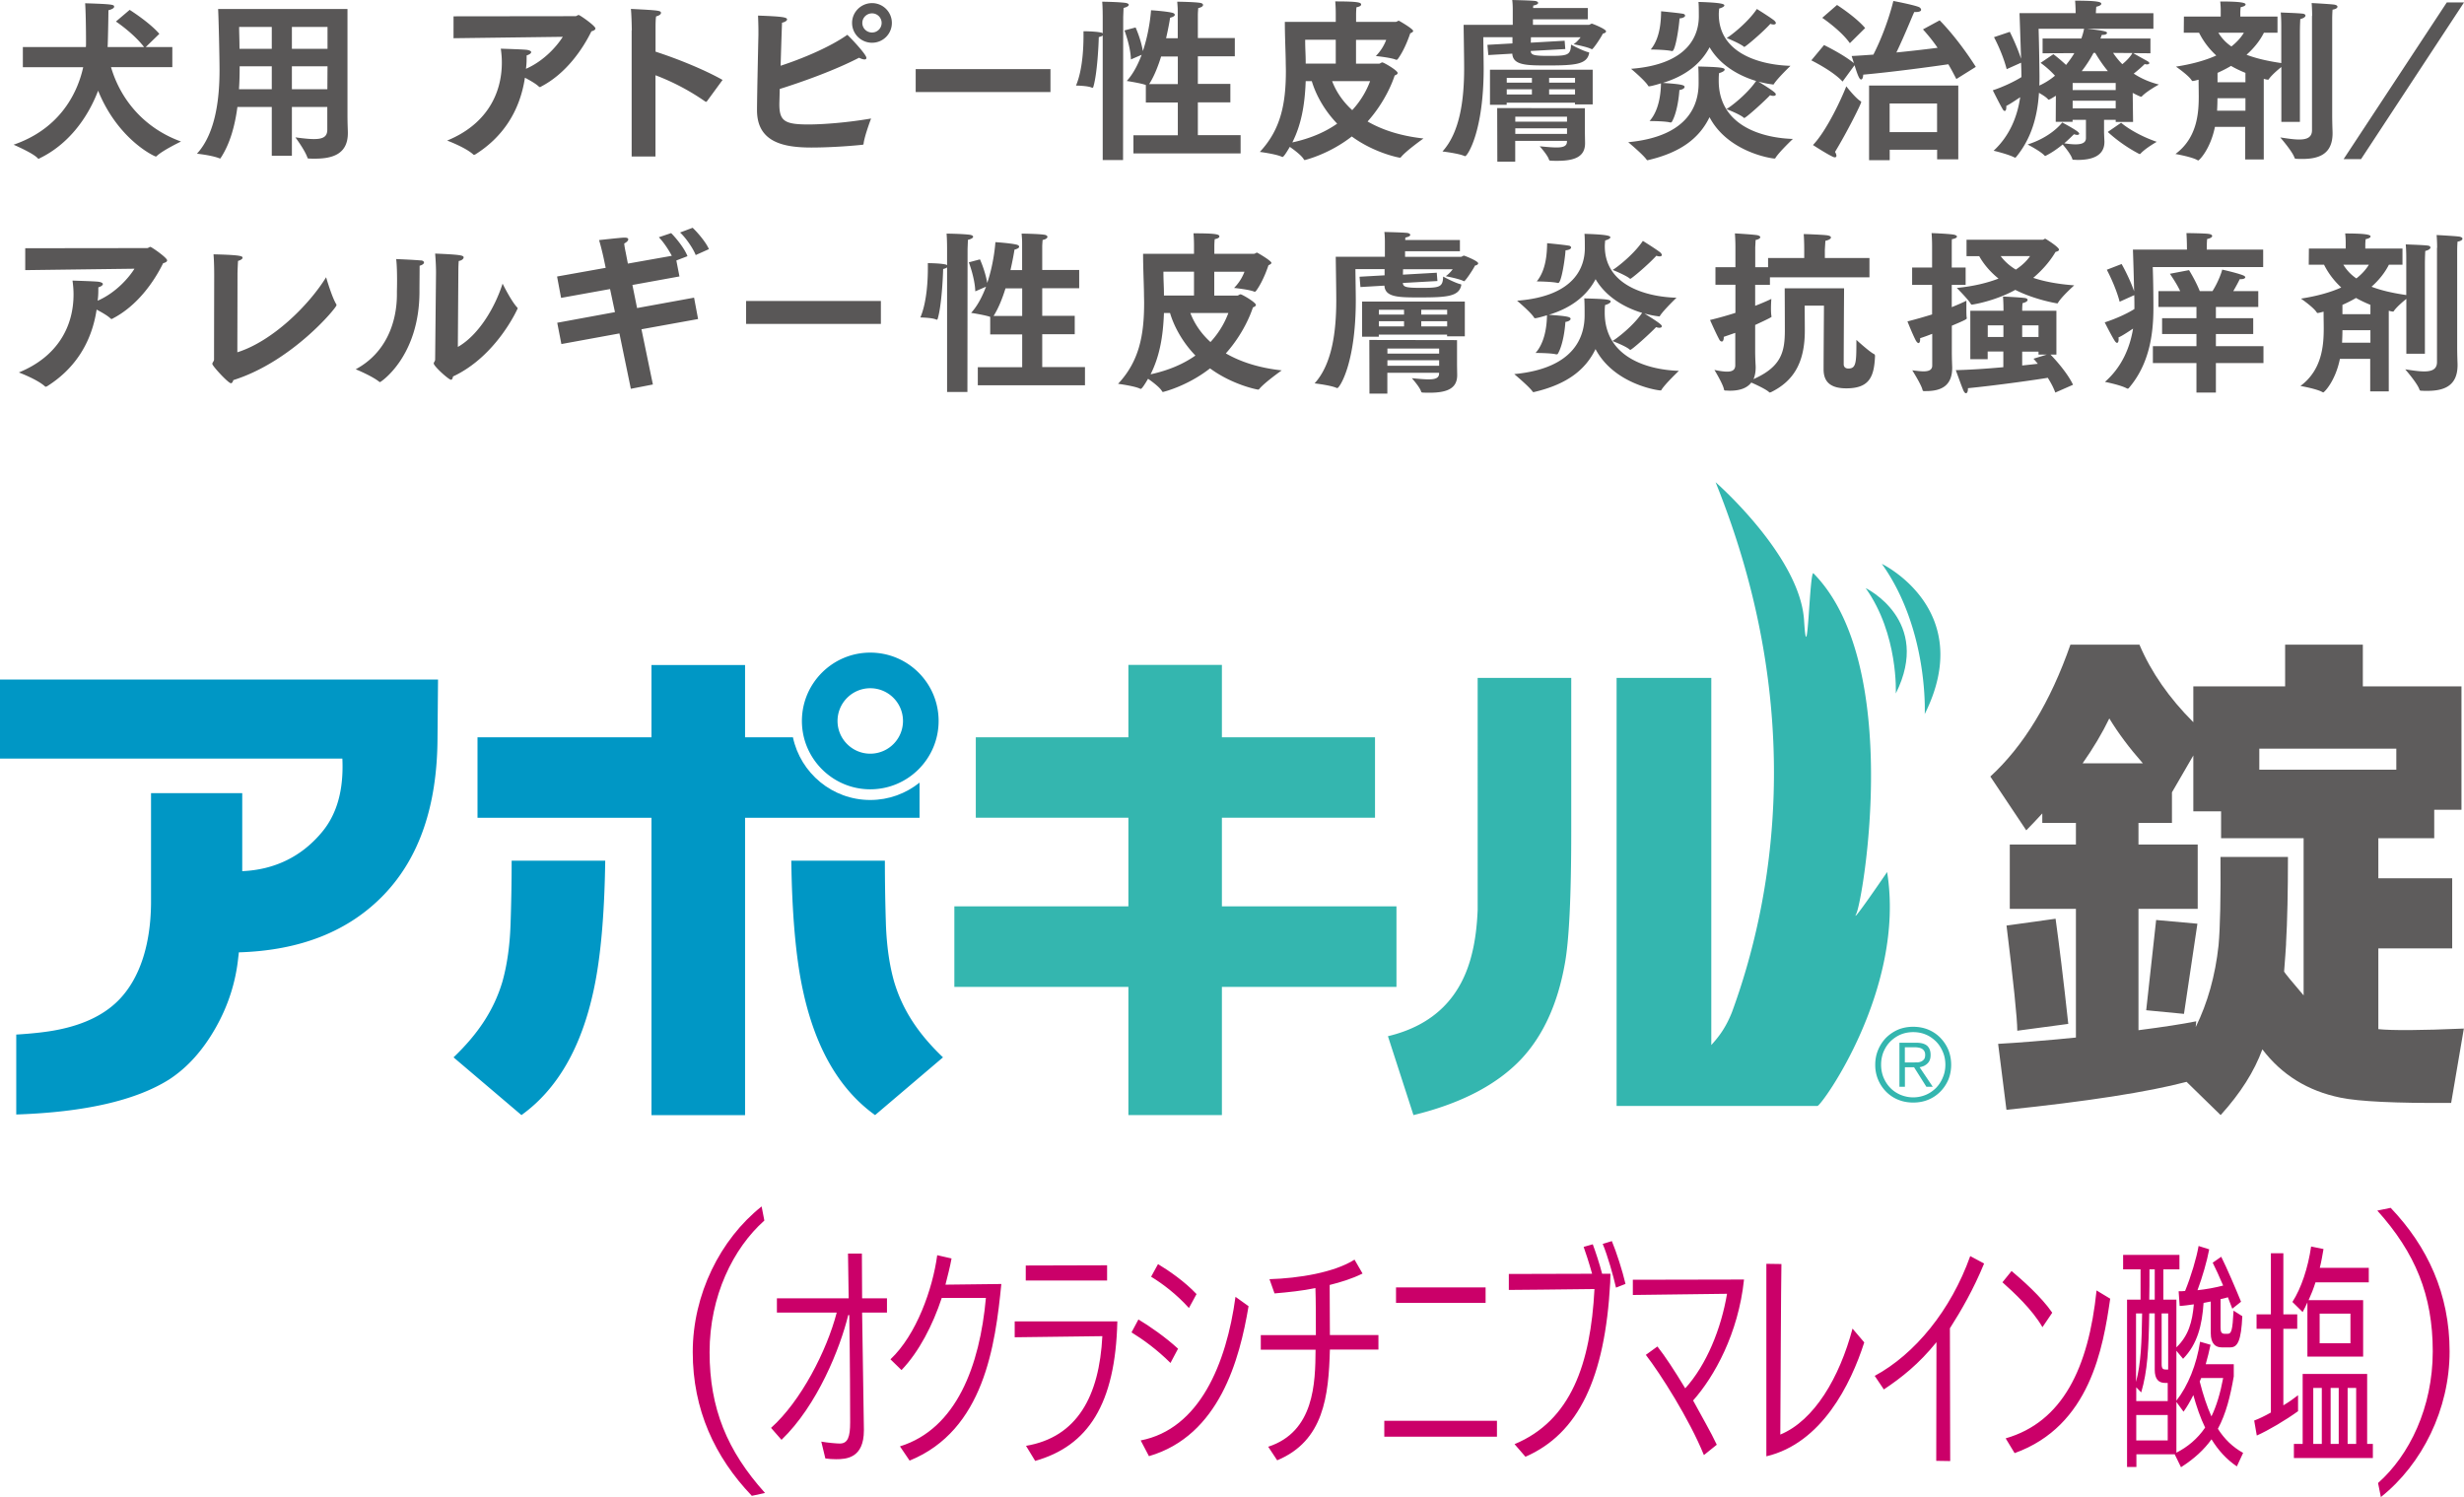
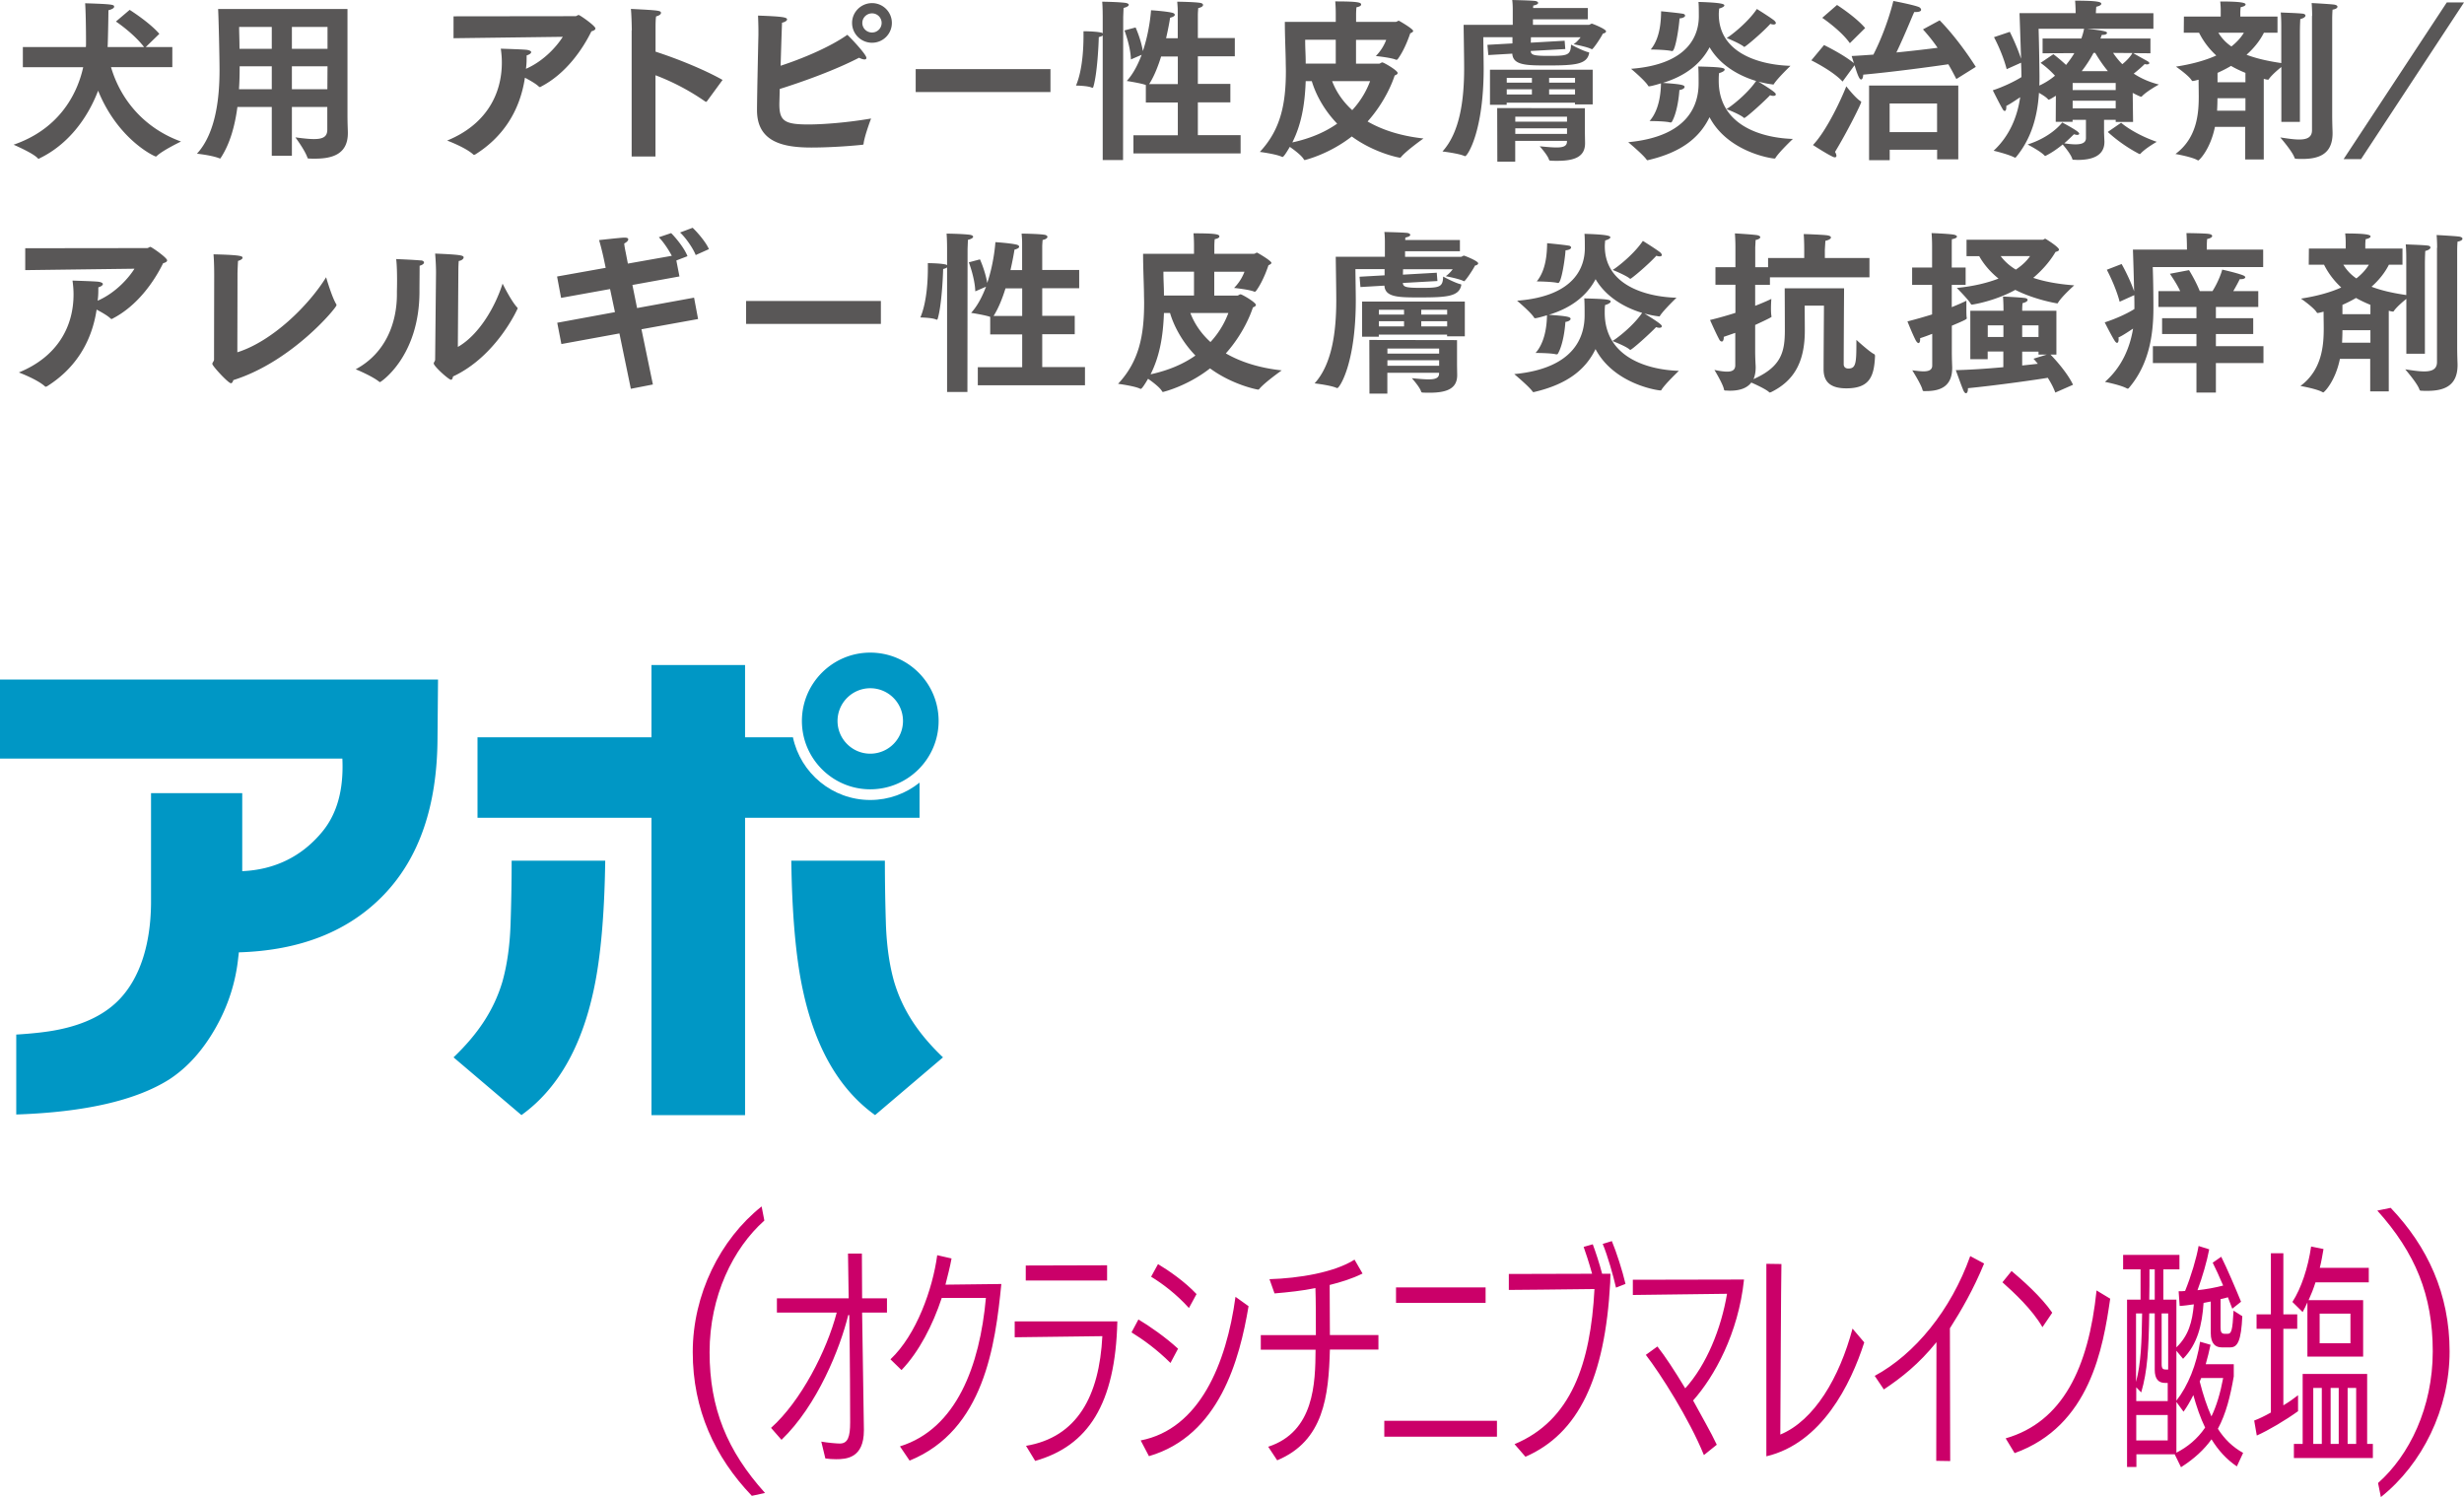
<svg xmlns="http://www.w3.org/2000/svg" id="_イヤー_2" viewBox="0 0 332 201.74">
  <defs>
    <style>.cls-2{fill:#0097c5}.cls-4{fill:#34b6af}</style>
  </defs>
  <g id="contents">
    <path d="M116.4 192.75c0 3.75-2.38 3.88-3.75 3.88-.47 0-.97-.03-1.44-.1l-.55-2.27c.88.16 2.14.26 2.49.26 1.08 0 1.4-.88 1.4-2.84 0-1.8-.02-8.64-.12-14.47h-.14c-1.08 4.44-4.16 12.17-8.99 16.81l-1.41-1.61c4.02-3.59 7.51-10.38 8.85-15.54h-8.06v-1.92h9.67l-.09-6.03h1.87l.03 6.03h3.35v1.92h-3.35l.24 15.77v.13Zm4.86 2.15c7.62-2.37 10.76-10.88 11.58-20h-5.95c-1.2 3.63-3.05 7.25-5.42 9.72l-1.49-1.45c3.51-3.31 5.69-9.49 6.3-14.03l1.93.44c-.2 1.14-.53 2.36-.82 3.53.38 0 7.36-.09 7.53-.09-.82 8.26-2.32 19.71-12.36 23.8l-1.3-1.92Zm16.98-.07c6.89-1.16 9.88-6.68 10.29-14.78-3.14.03-11.73.15-11.81.15v-2.14h13.83c-.26 11.17-3.95 16.78-11.07 18.8l-1.23-2.02Zm-.03-22.29v-2.01l10.96-.03v2.05h-10.96Zm19.5 11.12c-1.8-1.79-3.67-3.15-5.25-4.12l.93-1.74c1.44.85 3.66 2.39 5.34 3.94l-1.02 1.92Zm-4.01 10.44c7.91-1.54 11.54-10.3 12.77-19.35l1.76 1.26c-1.2 7.16-3.92 17.44-13.42 20.21l-1.11-2.11Zm6.5-17.84c-1.7-1.89-3.6-3.31-5.1-4.22l.93-1.7c1.47.88 3.61 2.36 5.19 4.04l-1.03 1.89Zm10.68 18.69c6.21-2.02 6.35-8.57 6.38-13.08h-7.38v-1.96h7.42c0-2.27 0-4.7-.06-6.34-1.67.35-3.69.57-5.51.72l-.68-1.92c3.96-.12 8.7-.89 11.46-2.63l1.08 1.87c-1.47.73-2.96 1.17-4.43 1.54l.03 6.75h6.54v1.96h-6.54c-.17 6.27-.82 12.3-7.1 14.92l-1.22-1.84Zm15.64-3.5h15.18v2.15h-15.18v-2.15Zm1.58-17.97h12.07v2.08H188.1v-2.08Zm15.95 21.13c7.65-3.18 10.26-10.85 10.79-20.91-3.89.06-11.54.12-11.54.12v-2.15l11.22-.03c-.41-1.48-.91-2.99-1.14-3.62l1.23-.35c.38 1.01.91 2.62 1.26 3.97h1.12c0 .41-.03.79-.03 1.17-.7 12.93-4.28 20.37-11.42 23.49l-1.47-1.7Zm13.69-21.1c-.38-1.67-1.12-4.28-1.79-5.89l1.23-.38c.62 1.48 1.44 4.03 1.84 5.77l-1.28.5Zm11.84 22.55c-1.99-4.88-5.83-10.91-7.82-13.49l1.56-1.13c1.02 1.29 2.29 3.22 3.75 5.64 2.87-3.16 4.84-8.04 5.63-12.74l-12.69.16v-2.05l14.98-.03c-.76 7.28-4.02 13.11-6.86 16.3 1.14 2.12 2.4 4.26 3.19 5.96l-1.73 1.39ZM238 170.3l2.03.03c-.06 2.58-.12 18.19-.15 22.98 4.57-1.89 7.97-7.66 9.73-14.28l1.58 1.86c-1.82 5.67-5.74 13.59-13.19 15.35V170.3Zm22.89 26.55.03-15.99c-2.37 2.94-4.72 4.79-7.09 6.37l-1.23-1.83c5.42-2.93 10.26-8.83 12.87-16.14l1.87 1c-1.44 3.5-3.07 6.31-4.61 8.73 0 .54.04 16.34.04 17.89l-1.88-.03Zm14.31-18.01c-1.38-2.4-3.84-4.66-5.39-6.05l1.23-1.52c1.32 1.11 4.02 3.47 5.48 5.62l-1.32 1.95Zm-4.95 14.98c7.65-2.21 11.16-9.46 12.24-19.93l1.84 1.11c-.96 6.58-2.69 17.15-12.88 20.81l-1.2-1.98Zm31.16 3.79c-1.41-.95-2.52-2.18-3.43-3.66-1 1.39-2.32 2.62-4.11 3.76l-.85-1.74h-5.16v1.71h-1.26v-22.55h1.82v-4.08h-2.35v-1.95h7.59v1.95h-2.17v4.08h1.76v6.43c1.64-1.58 2.14-3.43 2.35-5.8-.65.09-1.29.19-1.91.22l-.14-1.98c.29 0 .58 0 .87-.04.82-2.02 1.54-4.45 1.82-6.06l1.43.45c-.29 1.57-.94 3.81-1.58 5.51 1.2-.13 2.41-.35 3.46-.63-.49-1.17-1.02-2.3-1.41-3.08l1.15-.8c.76 1.51 1.96 4.32 2.67 6.06l-1.18.94-.59-1.54c-.32.09-.65.19-.99.25v3.82c0 .59.11.85.55.85h.41c.5 0 .65-.41.79-3.12l1.18.75c-.15 3.28-.62 4.2-1.61 4.2h-1.17c-.82 0-1.47-.48-1.47-1.92v-4.26l-.97.19c-.2 3-.82 5.55-2.76 7.53l-.9-1.08v6.72c1.58-2.01 2.72-4.88 3.19-7.94l1.41.41c-.18.88-.41 1.77-.65 2.62h3.78v1.64c-.47 2.71-1.05 5.04-2.14 7.06.88 1.39 1.99 2.46 3.4 3.25l-.85 1.83Zm-13.6-20.62v9.23c.68-2.58.76-5.36.82-9.23h-.82Zm4.27 9.36h-.37c-.88 0-1.38-.54-1.38-1.77v-7.6h-.74c-.08 4.85-.23 7.72-1.08 10.65l-.67-.69v1.86h4.24v-2.46Zm0 4.32h-4.24v3.43h4.24v-3.43Zm-1.75-19.62h-.71c0 1.36 0 3.19-.03 4.08h.74v-4.08Zm1.81 5.94h-.88v6.81c0 .63.17.75.59.75h.29v-7.57Zm1.11 11.91v6.85c1.49-.76 2.82-1.84 3.87-3.38-.65-1.33-1.15-2.81-1.59-4.38-.41.82-.82 1.54-1.32 2.24l-.97-1.33Zm3.34-3.21c-.06.15-.12.31-.2.47.46 1.8.97 3.35 1.58 4.7.67-1.38 1.19-3.09 1.58-5.17h-2.96Zm13.05 4.47c-1.66 1.2-3.98 2.58-5.56 3.28l-.35-2.02c.61-.22 1.4-.6 2.25-1.08v-11.28h-1.93v-1.95h1.93v-8.23h1.68v8.23h1.87v1.95h-1.87v10.31c.7-.41 1.37-.88 1.98-1.36v2.15Zm1.26-7.38v-7.28c-.2.45-.41.88-.64 1.3l-1.38-1.36c1.2-1.86 2.11-4.63 2.52-7.47l1.67.34c-.15.86-.29 1.71-.5 2.53h6.6v1.96h-7.18c-.26.82-.58 1.64-.93 2.4h7.35v7.6h-7.5Zm-1.82 13.69v-1.9h1.18v-9.43h8.69v9.43h.77v1.9h-10.64Zm3.76-9.44h-1.15v7.54h1.15v-7.54Zm3.86-10.02h-4.15v4h4.15v-4Zm-1.58 10.02h-1.09v7.54h1.09v-7.54Zm2.35 0h-1.15v7.54h1.15v-7.54Zm-216.18 14.52c-4.97-5.2-7.95-11.59-7.95-19.35s3.69-15.19 9.28-19.63l.37 1.9c-4.2 3.74-7.38 10.17-7.38 17.74s2.37 13.3 7.47 18.97l-1.8.39Zm219.51.19-.38-1.9c4.21-3.73 7.37-10.16 7.37-17.74s-2.36-13.29-7.47-18.97l1.8-.37c4.96 5.2 7.94 11.58 7.94 19.35s-3.68 15.19-9.27 19.63" style="fill:#cb0069" />
-     <path d="M304.84 141.38c-1.09 2.99-2.96 5.94-5.63 8.88l-4.59-4.48c-5.22 1.37-13.32 2.63-24.27 3.77l-1.12-8.89c2.62-.14 6.11-.42 10.48-.85v-17.34h-8.91v-8.67h8.91v-2.91h-4.53v-1.28c-.74.81-1.46 1.57-2.16 2.28l-4.84-7.25c4.49-4.12 8.09-10.04 10.79-17.77h9.3c1.57 3.7 3.99 7.18 7.26 10.45v-4.83h12.37v-5.62h10.47v5.62h13.29v16.63h-3.67v3.83h-7.53v5.4h9.95v9.45h-9.95v10.88c1.88.19 5.72.17 11.52-.08l-1.71 10.02c-7.46.05-12.43-.19-14.91-.71-4.41-.9-7.93-3.08-10.55-6.54m-33-2.49c0-1.63-.54-6.76-1.45-14.16l6.61-.92c.43 3.1 1.07 8.22 1.71 14.17l-6.87.92Zm8.8-36.02h8.12c-1.84-2.09-3.34-4.1-4.52-6.05-.96 1.99-2.16 4-3.6 6.05m27.42 24.3c-.05.8-.13 2.06-.27 3.77.14.24 1.01 1.31 2.63 3.2v-21.18h-11.12v-3.62h-3.74v-7.53l-2.88 4.97v4.12h-4.51v2.91h7.98v8.67h-7.98v16.35c3.35-.43 5.95-.83 7.78-1.2l-.07.78c1.61-3.27 2.64-6.94 3.08-11.02.22-2.41.3-6.54.26-11.91h9.09c0 4.57-.08 8.62-.26 11.7m-18.84 8.96 1.34-12.16 5.56.5-1.81 12.15-5.1-.49Zm15.24-32.41h18.46v-2.84h-18.46v2.84Z" style="fill:#5e5c5c" />
-     <path class="cls-4" d="M259.81 138.74c.62.26 1.16.62 1.62 1.09.46.47.83 1.02 1.09 1.64.25.62.38 1.3.38 2.01s-.13 1.4-.38 2.01c-.27.62-.63 1.16-1.09 1.62-.46.46-1 .83-1.62 1.08-.62.26-1.31.38-2.02.38s-1.4-.12-2.03-.38c-.62-.25-1.17-.62-1.62-1.08a5.074 5.074 0 0 1-1.47-3.63c0-.73.13-1.39.39-2.01.26-.62.62-1.17 1.08-1.64a5.31 5.31 0 0 1 1.62-1.09c.63-.26 1.31-.38 2.03-.38s1.41.13 2.02.38m-3.75.68c-.53.23-.99.56-1.37.94-.39.39-.68.86-.91 1.39-.21.53-.32 1.11-.32 1.72s.11 1.18.32 1.71c.23.54.52 1 .91 1.4.37.39.84.71 1.37.94.53.22 1.1.35 1.73.35s1.19-.13 1.72-.35c.53-.23.98-.55 1.37-.94.38-.4.68-.86.9-1.4.23-.53.34-1.1.34-1.71s-.11-1.19-.34-1.72c-.22-.53-.52-1-.9-1.39-.39-.38-.84-.72-1.37-.94-.53-.23-1.11-.34-1.72-.34s-1.2.11-1.73.34m-.13 7.02v-5.93h2.28c.67 0 1.15.14 1.47.42.3.29.45.68.45 1.21 0 .28-.03.49-.11.69-.07.19-.18.35-.33.49-.14.13-.3.24-.47.32-.18.07-.36.13-.57.17l1.77 2.63h-.86l-1.66-2.63h-1.23v2.63h-.72Zm2.34-3.28c.22 0 .42-.05.57-.11.17-.07.29-.18.4-.3.11-.15.16-.35.16-.61 0-.2-.04-.37-.12-.5a.891.891 0 0 0-.32-.32 1.35 1.35 0 0 0-.44-.15c-.16-.03-.34-.05-.53-.05h-1.33v2.05h.97c.21 0 .44-.01.65-.02m-70.12-21.02h-23.52v-11.94h20.63V99.35h-20.63V89.6h-12.6v9.75h-20.56v10.84h20.56v11.94h-23.45v10.86h23.45v17.27h12.6v-17.27h23.52v-10.86zm23.55-30.77v20.63c0 8.85-.29 14.84-.88 17.96-.97 5.38-2.93 9.63-5.86 12.76-3.28 3.47-8.12 5.99-14.52 7.55l-3.44-10.63c6.15-1.47 9.94-5.23 11.36-11.29.39-1.61.64-3.52.73-5.72V91.35h12.61Zm38.41 31.76c.9-1.81 6.31-33.59-5.77-45.86-.54-.56-.79 13.97-1.27 6.32-.55-8.67-11.92-18.6-11.92-18.6 12.61 31.23 7.51 56.94 2.22 71.37-.87 2.22-1.86 3.43-2.8 4.47V91.35h-12.76v57.68h27.06c.55 0 11.92-15.8 9.39-31.52 0 0-5.05 7.41-4.15 5.61m3.44-47.14c6.32 8.85 5.78 20.24 5.78 20.24 7.03-14.09-5.78-20.24-5.78-20.24" />
-     <path class="cls-4" d="M251.38 79.25c4.44 6.22 4.06 14.2 4.06 14.2 4.94-9.88-4.06-14.2-4.06-14.2" />
    <path class="cls-2" d="M0 91.55v10.67h46.13c.2 4.3-.76 7.6-2.86 10.04-2.75 3.25-6.39 4.95-10.63 5.13v-10.51H20.35v14.81c-.05 5.82-1.61 10.07-4.06 12.76-1.95 2.15-4.82 3.6-8.58 4.33-1.4.28-3.27.49-5.52.63v10.77c9.17-.31 16.09-1.87 20.62-4.73 2.45-1.6 4.52-3.91 6.23-6.92 1.71-3.01 2.73-6.19 3.07-9.57 0 0 .04-.23.07-.63 8.33-.25 14.85-2.86 19.58-7.8 4.74-4.96 7.14-11.95 7.19-21l.07-7.96H0Zm80.01 41.78c-1.66 7.82-4.92 13.46-9.75 16.93l-9.15-7.78c3.22-3.08 5.41-6.27 6.58-10.18.63-2.25 1-4.81 1.1-7.7.1-2.88.15-5.68.15-8.62h12.61c-.1 7.19-.61 13.04-1.54 17.35m28.15 0c1.66 7.82 4.91 13.46 9.75 16.93l9.15-7.78c-3.23-3.08-5.41-6.27-6.58-10.18-.64-2.25-1-4.81-1.11-7.7-.09-2.88-.14-5.68-.14-8.62h-12.61c.1 7.19.61 13.04 1.54 17.35m9.1-26.97c-5.08 0-9.21-4.14-9.21-9.21s4.12-9.21 9.21-9.21 9.21 4.12 9.21 9.21-4.13 9.21-9.21 9.21m0-13.62c-2.43 0-4.41 1.98-4.41 4.41s1.98 4.41 4.41 4.41a4.41 4.41 0 0 0 0-8.82" />
    <path class="cls-2" d="M117.26 107.8c-5.12 0-9.4-3.63-10.42-8.45h-6.45v-9.74H87.78v9.74H64.34v10.85h23.44v40.07h12.61V110.2h23.51v-4.74c-1.83 1.46-4.12 2.34-6.64 2.34" />
    <path d="M3.08 6.34h8.49c.02-.21.02-.4.02-.61 0-2.06-.05-4.54-.12-5.29 3.79.12 3.91.19 3.91.47 0 .17-.28.35-.77.47 0 .63-.05 3.39-.09 4.52 0 .14-.02.3-.02.44h4.91c-1.43-1.87-3.79-3.44-3.79-3.44l1.85-1.57s2.67 1.68 4 3.23l-1.83 1.78h3.58v2.71h-8.26c1.31 4.47 4.56 8.26 9.43 10.02 0 0-2.57 1.24-3.28 1.97-.02.02-.07.05-.12.05-.16 0-5.08-2.25-7.77-8.87-1.5 3.93-4.19 7.32-7.86 9.1-.07.05-.12.07-.16.07-.02 0-.07-.02-.12-.07-.63-.7-3.25-1.82-3.25-1.82 5.85-2.01 8.49-6.43 9.38-10.44H3.08V6.35Zm33.54 8.07h-4.63c-.33 2.48-.98 4.96-2.27 6.9-.02.02-.05.05-.07.05s-.05-.02-.07-.02c-1.03-.42-3.04-.63-3.04-.63 2.62-2.86 3.04-7.79 3.04-11.26 0-1.68-.12-7.02-.19-8.24h17.43v14.28c0 1.17.05 2.08.05 2.36v.09c0 2.83-2.08 3.44-4.42 3.44-.28 0-.59 0-.87-.02-.05 0-.12-.02-.14-.07-.33-1.03-1.64-2.78-1.64-2.78 1.03.14 1.87.23 2.5.23 1.24 0 1.8-.33 1.8-1.26v-3.07h-4.77v6.58h-2.71v-6.58Zm0-2.39V8.93h-4.33v.16c0 .93-.02 1.92-.09 2.93h4.42Zm0-5.45V3.63h-4.4c0 .82.05 1.78.05 2.95h4.35Zm7.51 0V3.63h-4.8v2.95h4.8Zm-.02 5.45.02-3.09h-4.8v3.09h4.77Zm17-9.82 16.43-.02c.16 0 .28-.16.44-.16.14 0 2.25 1.45 2.25 1.82 0 .14-.16.28-.54.38-1.22 2.48-3.46 5.73-6.81 7.46-.05.05-.09.05-.14.05s-.09-.02-.14-.07c-.4-.38-1.17-.82-1.87-1.19-.7 4.66-3.11 8.1-6.69 10.34-.07.02-.09.05-.14.05-.07 0-.12-.02-.16-.07-1.05-.94-3.49-1.85-3.49-1.85 5.26-2.15 7.37-6.25 7.37-10.51 0-.61-.05-1.24-.14-1.87 0 0 3.09.09 3.53.16.4.07.56.19.56.3 0 .17-.23.33-.61.45 0 .56 0 1.08-.07 1.61l-.02.19c2.53-1.1 4.28-3.21 4.96-4.31l-14.72.19V2.2Zm24.02 1.9s-.02-1.87-.12-2.9c3.67.19 4.05.21 4.05.54 0 .16-.19.35-.66.47-.07.49-.07 1.1-.07 1.43v3.32c2.76.89 6.53 2.39 9.03 3.81l-2.11 2.88s-.07.07-.12.07c-.02 0-.07-.02-.12-.05a30.89 30.89 0 0 0-6.69-3.53v10.95h-3.21V4.1Zm31.24 15.25c0 .07-.05.16-.19.16-2.2.23-4.87.37-6.86.37-3.81 0-7.32-.75-7.32-5.03 0-1.8.19-10.16.19-10.16v-.58c0-.56-.02-1.15-.05-2.01 3.32.12 3.91.23 3.91.52 0 .16-.26.35-.68.44 0 .14-.02.28-.19 5.8 3-.98 6.67-2.53 8.99-4.17.44.4 2.57 2.64 2.57 3.11 0 .14-.09.21-.26.21-.19 0-.44-.09-.73-.23-3.3 1.71-7.72 3.28-10.69 4.21-.02 1.1-.05 1.87-.05 2.04 0 2.27.7 2.74 3.89 2.74 2.08 0 5.34-.26 8.47-.8 0 0-.87 2.29-1.01 3.37ZM117.5.42c1.47 0 2.67 1.19 2.67 2.67s-1.19 2.67-2.67 2.67-2.69-1.19-2.69-2.67S116.03.42 117.5.42Zm0 3.96c.7 0 1.29-.56 1.29-1.29s-.59-1.29-1.29-1.29-1.31.56-1.31 1.29.59 1.29 1.31 1.29Zm5.88 4.93h18.16v3.09h-18.16V9.31Zm25.21-4.54c-.09.09-.26.16-.54.23-.02 1.05-.21 4.94-.73 6.69-.02.09-.07.14-.14.14-.02 0-.05 0-.07-.02-.54-.26-2.13-.28-2.13-.28.91-2.13 1.01-5.27 1.01-6.62v-.7s1.45 0 2.29.16c.14.02.23.07.3.12v-2.2s0-1.36-.07-2.06c0 0 2.08.02 3.16.16.26.05.42.14.42.26 0 .14-.21.3-.7.42-.02.44-.05 1.24-.05 1.24l-.02 19.26h-2.74V4.77Zm4.14 13.46h5.97v-4.42h-4.31v-2.36c-.73-.26-2.57-.54-2.57-.54.89-.98 1.52-2.25 2.01-3.53l-1.45.63c-.05-1.78-.87-3.91-.87-3.91l1.5-.4s.7 1.52.98 3.18c.94-2.78 1.1-5.5 1.1-5.5s1.92.12 2.83.33c.23.05.37.16.37.28 0 .14-.16.28-.63.4-.07.49-.26 1.52-.54 2.76h1.57V1.73c0-.54 0-.7-.07-1.5 0 0 2.25.02 3.11.16.26.05.37.16.37.28 0 .16-.21.33-.65.42-.02.35-.05.61-.05.93v3.11h4.98v2.46h-4.98v3.72h4.38v2.48h-4.38v4.42h5.76v2.46h-14.44v-2.46Zm5.97-6.9V7.61h-2.25c-.42 1.36-.96 2.71-1.61 3.72h3.86Zm21.28-8.38V1.73s0-.84-.07-1.54c3.07 0 3.49.14 3.49.42 0 .14-.16.28-.63.37-.05.45-.05.94-.05.94v1.03h5.31c.19 0 .33-.16.44-.16.05 0 1.94 1.1 1.94 1.38 0 .16-.28.26-.4.33 0 0-.66 2.08-1.66 3.44-.07.07-.12.12-.16.12s-.07 0-.12-.02c-.66-.28-2.69-.49-2.69-.49a6.236 6.236 0 0 0 1.4-2.18h-4.07v3.21h3.11c.14 0 .28-.17.44-.17.19 0 2.06 1.08 2.06 1.43 0 .14-.19.26-.4.33-.3.93-1.33 3.6-3.65 6.2 1.87 1.08 4.33 1.94 7.53 2.29 0 0-2.32 1.64-3.02 2.5-.05.07-.12.09-.16.09-.12 0-3.44-.63-6.48-2.86-3.11 2.43-6.34 3.18-6.34 3.18-.07 0-.09-.05-.14-.12-.28-.49-1.24-1.22-1.87-1.66-.37.63-.82 1.36-.98 1.36-.02 0-.07 0-.09-.02-.75-.37-2.97-.66-2.97-.66 2.85-3.04 3.51-6.55 3.51-10.93 0-.42-.02-.84-.02-1.26-.02-1.52-.12-3.37-.12-5.33h6.86Zm-4.05 7.98c-.12 3.42-.66 5.99-1.8 8.26 2.57-.56 4.54-1.47 6.04-2.53-1.94-2.01-2.97-4.21-3.42-5.73h-.82Zm4.05-2.36V5.36h-4.12c0 1.31.07 1.97.07 3.02v.19h4.05Zm-.49 2.36c.47 1.24 1.31 2.64 2.71 3.91 1.45-1.57 2.11-3.11 2.41-3.91h-5.12Zm20.93-4.89 3.37-.19v-.84h-3.93c0 .37.05 3.39.05 4.19 0 8.64-2.22 11.84-2.48 11.84-.05 0-.07 0-.12-.02-.75-.35-2.95-.61-2.95-.61 2.36-2.6 2.92-6.97 2.92-11.23 0-1.45-.07-5.24-.07-5.83h6.62V1.26s0-.75-.07-1.26c0 0 2.32.05 3 .12.3.02.49.14.49.28 0 .12-.19.26-.66.35 0 .09-.02.21-.02.33h7.37V2.6h-7.39v.75h7.51c.16 0 .28-.16.44-.16.07 0 1.9.72 1.9 1.03 0 .16-.23.28-.42.3-.4.77-1.33 2.11-1.47 2.11-.02 0-.05 0-.09-.02-.54-.3-2.39-.65-2.39-.65.59-.42.94-.94.94-.94h-6.69l-.02.73 4.56-.26.09 1.12-4.66.26c.05.52.33.66 2.39.66 2.53 0 3-.05 3.04-1.52 0 0 1.59.86 2.36 1.03.07.02.09.05.09.07s-.02.07-.02.12c-.33 1.45-1.92 1.59-5.52 1.59-2.88 0-4.73 0-4.82-1.59l-3.23.19-.12-1.36Zm.35 3.35h13.83v4.68h-2.39v-.23h-9.2v.28h-2.25V9.39Zm.96 5.17 11.82.02v3.23c0 .44.02 1.22.02 1.43v.07c0 1.8-1.38 2.36-3.74 2.36-.28 0-.56 0-.87-.02-.14 0-.21-.02-.26-.16-.16-.58-1.24-1.78-1.24-1.78.91.09 1.68.16 2.27.16.91 0 1.4-.19 1.4-.79v-.1h-6.97v2.81h-2.41l-.02-7.23Zm4.68-3.42v-.65h-3.39v.65h3.39Zm0 1.59v-.7h-3.39v.7h3.39Zm4.73 3.67v-.68h-6.97v.68h6.97Zm0 1.64v-.75h-6.97v.75h6.97Zm1.08-6.9v-.65h-3.49v.65h3.49Zm0 1.59v-.7h-3.49v.7h3.49Zm9.86 8.84s-.07.02-.09.02c-.05 0-.09-.02-.14-.09-.42-.63-2.46-2.34-2.46-2.34 8.42-.8 9.48-5.36 9.48-7.93v-.09c0-.61 0-1.73-.05-2.18 2.95.07 3.56.16 3.56.42 0 .16-.3.35-.75.47-.05.35-.05.7-.05 1.03 0 5.94 5.62 7.7 9.99 7.84 0 0-1.87 1.78-2.34 2.55-.02.07-.07.09-.14.09-.44 0-6.29-.89-8.75-5.57-1.36 2.81-3.86 4.75-8.26 5.78Zm.12-9.94c-.07 0-.12-.02-.14-.09-.42-.7-2.29-2.27-2.29-2.27 7.96-.61 9.13-4.73 9.13-7.07 0-.56 0-1.5-.05-1.94 3.09.09 3.49.28 3.49.47 0 .14-.26.3-.7.42-.02.26-.05.51-.05.77 0 5.24 5.48 6.83 9.66 6.95 0 0-1.75 1.68-2.22 2.43-.02.07-.09.09-.14.09-.02 0-.07-.02-.09-.02-.63-.07-1.24-.21-1.87-.37 2.22 1.36 2.34 1.57 2.34 1.71 0 .12-.09.21-.33.21-.12 0-.26-.02-.44-.09-.75.8-3.25 3.07-3.49 3.07-.02 0-.05-.02-.07-.05-.54-.47-2.32-1.15-2.32-1.15.51-.28 2.76-1.97 4-3.79-2.57-.77-4.96-2.29-6.27-4.54-1.22 2.29-3.32 3.89-6.3 4.8 2.27.16 2.93.26 2.93.54 0 .16-.21.35-.7.42-.05.86-.3 3.04-1.01 4.28-.05.07-.09.09-.16.09h-.07c-.7-.19-2.78-.19-2.78-.19 1.29-1.45 1.52-3.74 1.54-5.08-.68.21-1.4.4-1.59.4Zm4.52-9.78c.21.02.33.14.33.26 0 .14-.23.33-.75.37-.07 1.19-.56 4.4-.98 4.4h-.07c-.75-.19-2.83-.21-2.83-.21 1.26-1.52 1.38-3.79 1.4-5.15 0 0 2.22.21 2.9.33Zm12.4.98c.09.09.16.19.16.28s-.09.19-.3.19c-.12 0-.26-.02-.44-.09-1.15 1.26-3.37 3.11-3.51 3.11-.02 0-.07-.02-.09-.05-.54-.44-2.29-1.15-2.29-1.15.51-.28 2.83-2.06 4.07-3.91 0 0 1.92 1.19 2.41 1.61Zm6.67 3.25s2.6 1.26 4 2.43c-.16-.54-.3-.96-.3-.96.94-.05 1.94-.12 2.93-.19 1.87-3.67 2.69-7.23 2.69-7.23s2.48.47 3.37.79c.21.07.37.24.37.4s-.19.3-.73.3h-.19c-.26.51-1.22 2.97-2.41 5.45 2.15-.21 4.14-.45 5.55-.63-.56-.82-1.22-1.66-1.97-2.48l2.25-1.22c2.69 2.74 4.87 6.27 4.87 6.27l-2.62 1.64c-.21-.4-.56-1.1-1.08-1.99-2.27.33-7.39 1.03-11.47 1.4-.02.49-.16.65-.28.65-.23 0-.44-.49-.89-1.92l-1.61 2.2c-1.36-1.47-4.17-2.83-4.21-2.86l1.73-2.08Zm4.87 7.53c.09.05.12.09.12.14 0 .23-1.9 4.05-3.53 6.72.12.19.19.38.19.52 0 .12-.07.21-.21.21-.07 0-.14-.02-.26-.07-.91-.42-2.69-1.59-2.69-1.59 1.92-2.01 3.93-6.46 4.49-7.91 0 0 1.19 1.54 1.9 1.99ZM247.52.67s2.5 1.59 3.79 3.11l-2.06 2.04c-1.19-1.71-3.72-3.42-3.72-3.42l1.99-1.73Zm4.31 10.86h12.03v9.94h-2.85v-1.29h-6.39v1.4h-2.78V11.54ZM261 17.8v-3.86h-6.39v3.86H261Zm16.02-4.91c-.8.52-.94.54-.98.54-.02 0-.07 0-.09-.05-.23-.28-.73-.59-1.22-.87-.19 3.02-.94 6.04-3.07 8.64-.07.07-.09.09-.14.09-.02 0-.05 0-.09-.02-.82-.44-2.81-.91-2.81-.91 2.2-2.04 3.21-4.66 3.58-7.21-.8.54-1.47.98-1.87 1.17v.19c0 .33-.09.49-.21.49-.07 0-.16-.05-.23-.16-.37-.59-1.38-2.62-1.38-2.62 1.47-.49 2.92-1.19 3.86-1.78 0-.54-.02-1.19-.05-1.94l-1.94.87c-.59-2.27-1.71-4.31-1.71-4.31l2.13-.72s.94 1.85 1.52 3.63c-.09-2.78-.21-6.15-.21-6.15h7.56V1.7s0-.82-.07-1.61c2.95 0 3.53.16 3.53.42 0 .14-.21.3-.68.4-.02.28-.05.7-.05.87h7.75v2.1h-8.92c2.46.26 2.67.4 2.67.56 0 .14-.23.26-.56.26h-.14c-.07.16-.12.33-.19.49h6.74v1.99l-2.32-.02c.35.21 1.52.86 1.87 1.05.21.12.3.21.3.3s-.12.17-.33.17c-.07 0-.19-.02-.3-.05-.12.14-.75.72-1.47 1.29.89.59 2.01 1.12 3.39 1.47 0 0-1.61.87-2.29 1.59-.05.05-.07.05-.12.05-.14 0-1.08-.49-1.12-.51l.05 3.91h-2.34v-.28h-1.57v1.57c0 .37.05 1.29.05 1.33v.07c0 1.94-1.76 2.43-3.6 2.43-.16 0-.35-.02-.52-.02-.12 0-.19 0-.21-.12-.16-.56-.91-1.5-1.29-1.94-.61.49-1.36 1.05-2.25 1.5-.05.02-.07.05-.12.05-.02 0-.05-.02-.07-.05-.56-.61-2.29-1.5-2.29-1.5 3.02-.96 4.47-2.69 4.66-2.97 2.04 1.1 2.29 1.36 2.29 1.52 0 .09-.09.16-.28.16-.12 0-.26-.05-.42-.09-.23.21-.68.68-1.31 1.22.44.07 1.01.14 1.52.14.75 0 1.4-.16 1.4-.84v-2.46h-1.8v.26h-2.27l.02-3.51Zm-.35-5.59s.82.61 1.71 1.45c.42-.52.8-1.05 1.12-1.59l-4.28.02V5.19h5.22c.16-.44.28-.86.37-1.31h-6.13s.09 2.86.12 6.34c0 .44 0 .86-.02 1.31a9.4 9.4 0 0 0 2.11-1.33 12.56 12.56 0 0 0-1.94-1.73l1.73-1.17Zm8.4 4.84v-.96h-5.8v.96h5.8Zm0 2.46v-1.03h-5.8v1.03h5.8Zm-1.05-5.01c-.77-.93-1.33-1.82-1.71-2.46h-.23c-.44.84-.98 1.68-1.59 2.46h3.53Zm1.78 6.95c.66.58 2.41 1.75 4.8 2.57 0 0-1.52.86-2.18 1.59-.02.05-.07.05-.12.05-.02 0-.07 0-.09-.02a20.22 20.22 0 0 1-4.21-2.95l1.8-1.24Zm-1.08-9.41c.3.44.7.98 1.24 1.52.59-.47 1.12-1.05 1.36-1.5l-2.6-.02Zm17.81 9.97h-4.09c-.61 3-2.11 4.52-2.25 4.52-.02 0-.07-.02-.12-.05-.77-.44-2.95-.82-2.95-.82 2.95-2.18 3.14-5.55 3.14-7.79 0-.51-.02-1.4-.02-2.22-.21.05-.44.12-.66.16-.05 0-.09.02-.14.02s-.07-.02-.12-.07c-.4-.68-2.13-1.87-2.13-1.87 2.11-.33 3.93-.82 5.43-1.5-.91-.84-1.71-1.85-2.32-3.07h-2.06l.02-2.18h4.96v-.86s0-.61-.07-1.17c2.9 0 3.42.19 3.42.4 0 .14-.21.28-.66.37-.05.33-.05.77-.05.77v.49h5.01v2.18h-1.83c-.56 1.12-1.38 2.11-2.34 2.97 1.33.51 2.9.86 4.68 1.12V3.6c0-.37 0-1.08-.07-1.92.14.02 2.2.07 2.93.16.26.02.4.14.4.26 0 .16-.21.35-.7.47-.05.84-.05 1.73-.05 1.73v12.12h-2.5V9.03c-.56.44-1.36 1.15-1.69 1.64-.02.05-.07.07-.12.07s-.09-.02-.16-.02c-.14-.02-.26-.07-.4-.09v10.86h-2.5v-4.38Zm.02-2.18v-1.68h-3.77c0 .51-.02 1.08-.05 1.68h3.81Zm0-3.84V9.82c-.68-.28-1.33-.58-1.94-.94-.58.35-1.19.65-1.82.94v1.26h3.77Zm-3.65-6.67c.44.72 1.03 1.36 1.76 1.85.68-.54 1.26-1.15 1.68-1.85h-3.44Zm12.64-2.27s0-.96-.07-1.73c0 0 2.29.12 3.04.21.3.05.44.16.44.28 0 .17-.21.33-.66.4-.05.56-.05 1.24-.05 1.24v12.97c0 1.15.05 2.2.05 2.36v.09c0 2.93-2.01 3.46-4.1 3.46-.26 0-.51 0-.77-.02-.14 0-.21-.02-.26-.14-.26-.84-1.92-2.74-1.92-2.74.94.14 1.83.28 2.55.28 1.03 0 1.73-.28 1.73-1.26V2.15ZM329.68.33H332l-13.87 21.11h-2.35L329.68.33ZM3.4 33.45l16.43-.02c.16 0 .28-.16.44-.16.14 0 2.25 1.45 2.25 1.82 0 .14-.16.28-.54.38-1.22 2.48-3.46 5.73-6.81 7.46-.05.05-.09.05-.14.05s-.09-.02-.14-.07c-.4-.38-1.17-.82-1.87-1.19-.7 4.66-3.11 8.1-6.69 10.34-.07.02-.09.05-.14.05-.07 0-.12-.02-.16-.07-1.05-.94-3.49-1.85-3.49-1.85 5.27-2.15 7.37-6.25 7.37-10.51 0-.61-.05-1.24-.14-1.87 0 0 3.09.09 3.53.16.4.07.56.19.56.3 0 .17-.23.33-.61.45 0 .56 0 1.08-.07 1.61l-.02.19c2.53-1.1 4.28-3.21 4.96-4.31L3.4 36.4v-2.95Zm41.92 7.56s.02.09.02.12c0 .33-5.99 7.6-13.9 10.09-.07.23-.16.42-.33.42-.35 0-2.5-2.32-2.5-2.6 0-.21.23-.35.23-.59 0-2.2.02-11.25.02-11.25 0-.42 0-1.82-.09-2.93 3.81.09 3.91.26 3.91.47 0 .14-.21.3-.61.42-.02.38-.07 1.36-.07 1.76 0 3.46-.02 8.94-.02 10.55 4.68-1.47 9.59-6.27 11.96-10.11 0 0 .8 2.76 1.38 3.65Zm11.41-5.92c.23.02.4.14.4.28 0 .16-.19.33-.59.44 0 .75-.02 2.69-.02 3.21v.26c0 8.8-5.24 12.21-5.31 12.21-.05 0-.07-.02-.12-.05-.94-.77-3.16-1.68-3.16-1.68 4.1-2.2 5.55-6.34 5.55-10.11v-.44s.02-.61.02-1.4c0-.91-.02-2.11-.12-2.9.42.02 2.27.09 3.35.19Zm4.98 11.65c2.69-1.54 4.91-5.1 6.01-8.52 0 0 1.12 2.29 1.94 3.18.07.07.09.12.09.16 0 .02-2.83 6.43-8.71 9.17-.05.26-.12.44-.28.44-.3 0-2.32-1.82-2.32-2.2 0-.16.19-.28.19-.52l.12-11.75c0-.42-.02-1.38-.12-2.53 3.3.14 3.84.23 3.84.51 0 .19-.23.42-.66.49-.05.59-.05 1.24-.05 1.24l-.07 10.3Zm13.38-3.25 7.77-1.43-.66-3.11-6.6 1.19-.54-2.88 6.55-1.17-.26-1.24s-.26-1.24-.63-2.5c2.88-.31 3.18-.33 3.46-.33.33 0 .47.09.47.23 0 .17-.19.38-.54.56.02.4.19 1.17.19 1.17l.3 1.54 5.92-1.05c-.47-.89-1.17-1.92-1.75-2.5l1.66-.56c.61.61 1.78 2.01 2.2 3.11l-1.5.58.42 2.15-6.34 1.15.63 3.11 7.68-1.4.54 2.88-7.63 1.38 1.54 7.44-2.97.58-1.54-7.46-7.82 1.43-.56-2.88Zm18.23-12.8c.61.56 1.8 1.94 2.2 2.88l-1.78.8c-.37-.94-1.36-2.36-2.11-3.04l1.68-.63Zm7.21 9.87h18.16v3.09h-18.16v-3.09Zm27.09-4.54c-.09.09-.26.16-.54.23-.02 1.05-.21 4.94-.73 6.69-.02.09-.07.14-.14.14-.02 0-.05 0-.07-.02-.54-.26-2.13-.28-2.13-.28.91-2.13 1.01-5.27 1.01-6.62v-.7s1.45 0 2.29.16c.14.02.23.07.3.12v-2.2s0-1.36-.07-2.06c0 0 2.08.02 3.16.16.26.05.42.14.42.26 0 .14-.21.3-.7.42-.02.44-.05 1.24-.05 1.24l-.02 19.26h-2.74v-16.8Zm4.14 13.46h5.97v-4.42h-4.31V42.7c-.73-.26-2.57-.54-2.57-.54.89-.98 1.52-2.25 2.01-3.53l-1.45.63c-.05-1.78-.87-3.91-.87-3.91l1.5-.4s.7 1.52.98 3.18c.94-2.78 1.1-5.5 1.1-5.5s1.92.12 2.83.33c.23.05.37.16.37.28 0 .14-.16.28-.63.4-.07.49-.26 1.52-.54 2.76h1.57v-3.42c0-.54 0-.7-.07-1.5 0 0 2.25.02 3.11.16.26.05.37.16.37.28 0 .16-.21.33-.65.42-.02.35-.05.61-.05.93v3.11h4.98v2.46h-4.98v3.72h4.38v2.48h-4.38v4.42h5.76v2.46h-14.44v-2.46Zm5.97-6.9v-3.72h-2.25c-.42 1.36-.96 2.71-1.61 3.72h3.86Zm23.15-8.38v-1.22s0-.84-.07-1.54c3.07 0 3.49.14 3.49.42 0 .14-.16.28-.63.37-.05.45-.05.94-.05.94v1.03h5.31c.19 0 .33-.16.44-.16.05 0 1.94 1.1 1.94 1.38 0 .16-.28.26-.4.33 0 0-.66 2.08-1.66 3.44-.07.07-.12.12-.16.12s-.07 0-.12-.02c-.66-.28-2.69-.49-2.69-.49a6.236 6.236 0 0 0 1.4-2.18h-4.07v3.21h3.11c.14 0 .28-.17.44-.17.19 0 2.06 1.08 2.06 1.43 0 .14-.19.26-.4.33-.3.93-1.33 3.6-3.65 6.2 1.87 1.08 4.33 1.94 7.53 2.29 0 0-2.32 1.64-3.02 2.5-.05.07-.12.09-.16.09-.12 0-3.44-.63-6.48-2.86-3.11 2.43-6.34 3.18-6.34 3.18-.07 0-.09-.05-.14-.12-.28-.49-1.24-1.22-1.87-1.66-.37.63-.82 1.36-.98 1.36-.02 0-.07 0-.09-.02-.75-.37-2.97-.66-2.97-.66 2.85-3.04 3.51-6.55 3.51-10.93 0-.42-.02-.84-.02-1.26-.02-1.52-.12-3.37-.12-5.33h6.86Zm-4.05 7.98c-.12 3.42-.66 5.99-1.8 8.26 2.57-.56 4.54-1.47 6.04-2.53-1.94-2.01-2.97-4.21-3.42-5.73h-.82Zm4.05-2.36v-3.21h-4.12c0 1.31.07 1.97.07 3.02v.19h4.05Zm-.49 2.36c.47 1.24 1.31 2.64 2.71 3.91 1.45-1.57 2.11-3.11 2.41-3.91h-5.12Zm22.8-4.89 3.37-.19v-.84h-3.93c0 .37.05 3.39.05 4.19 0 8.64-2.22 11.84-2.48 11.84-.05 0-.07 0-.12-.02-.75-.35-2.95-.61-2.95-.61 2.36-2.6 2.92-6.97 2.92-11.23 0-1.45-.07-5.24-.07-5.83h6.62v-2.08s0-.75-.07-1.26c0 0 2.32.05 3 .12.3.02.49.14.49.28 0 .12-.19.26-.66.35 0 .09-.02.21-.02.33h7.37v1.52h-7.39v.75h7.51c.16 0 .28-.16.44-.16.07 0 1.9.72 1.9 1.03 0 .16-.23.28-.42.3-.4.77-1.33 2.11-1.47 2.11-.02 0-.05 0-.09-.02-.54-.3-2.39-.65-2.39-.65.59-.42.94-.94.94-.94h-6.69l-.02.73 4.56-.26.09 1.12-4.66.26c.05.52.33.66 2.39.66 2.53 0 3-.05 3.04-1.52 0 0 1.59.86 2.36 1.03.07.02.09.05.09.07s-.02.07-.02.12c-.33 1.45-1.92 1.59-5.52 1.59-2.88 0-4.73 0-4.82-1.59l-3.23.19-.12-1.36Zm.35 3.35h13.83v4.68h-2.39v-.23h-9.2v.28h-2.25v-4.73Zm.96 5.17 11.82.02v3.23c0 .44.02 1.22.02 1.43v.07c0 1.8-1.38 2.36-3.74 2.36-.28 0-.56 0-.87-.02-.14 0-.21-.02-.26-.16-.16-.58-1.24-1.78-1.24-1.78.91.09 1.68.16 2.27.16.91 0 1.4-.19 1.4-.79v-.1h-6.97v2.81h-2.41l-.02-7.23Zm4.68-3.42v-.65h-3.39v.65h3.39Zm0 1.59v-.7h-3.39v.7h3.39Zm4.73 3.67v-.68h-6.97v.68h6.97Zm0 1.64v-.75h-6.97v.75h6.97Zm1.08-6.9v-.65h-3.49v.65h3.49Zm0 1.59v-.7h-3.49v.7h3.49Zm11.73 8.84s-.07.02-.09.02c-.05 0-.09-.02-.14-.09-.42-.63-2.46-2.34-2.46-2.34 8.42-.8 9.48-5.36 9.48-7.93v-.09c0-.61 0-1.73-.05-2.18 2.95.07 3.56.16 3.56.42 0 .16-.3.35-.75.47-.05.35-.05.7-.05 1.03 0 5.94 5.62 7.7 9.99 7.84 0 0-1.87 1.78-2.34 2.55-.02.07-.07.09-.14.09-.44 0-6.29-.89-8.75-5.57-1.36 2.81-3.86 4.75-8.26 5.78Zm.12-9.94c-.07 0-.12-.02-.14-.09-.42-.7-2.29-2.27-2.29-2.27 7.96-.61 9.13-4.73 9.13-7.07 0-.56 0-1.5-.05-1.94 3.09.09 3.49.28 3.49.47 0 .14-.26.3-.7.42-.02.26-.05.51-.05.77 0 5.24 5.48 6.83 9.66 6.95 0 0-1.75 1.68-2.22 2.43-.02.07-.09.09-.14.09-.02 0-.07-.02-.09-.02-.63-.07-1.24-.21-1.87-.37 2.22 1.36 2.34 1.57 2.34 1.71 0 .12-.09.21-.33.21-.12 0-.26-.02-.44-.09-.75.8-3.25 3.07-3.49 3.07-.02 0-.05-.02-.07-.05-.54-.47-2.32-1.15-2.32-1.15.51-.28 2.76-1.97 4-3.79-2.57-.77-4.96-2.29-6.27-4.54-1.22 2.29-3.32 3.89-6.3 4.8 2.27.16 2.93.26 2.93.54 0 .16-.21.35-.7.42-.05.86-.3 3.04-1.01 4.28-.05.07-.09.09-.16.09h-.07c-.7-.19-2.78-.19-2.78-.19 1.29-1.45 1.52-3.74 1.54-5.08-.68.21-1.4.4-1.59.4Zm4.52-9.78c.21.02.33.14.33.26 0 .14-.23.33-.75.37-.07 1.19-.56 4.4-.98 4.4h-.07c-.75-.19-2.83-.21-2.83-.21 1.26-1.52 1.38-3.79 1.4-5.15 0 0 2.22.21 2.9.33Zm12.4.98c.09.09.16.19.16.28s-.09.19-.3.19c-.12 0-.26-.02-.44-.09-1.15 1.26-3.37 3.11-3.51 3.11-.02 0-.07-.02-.09-.05-.54-.44-2.29-1.15-2.29-1.15.51-.28 2.83-2.06 4.07-3.91 0 0 1.92 1.19 2.41 1.61Zm10.07 10.77c-.49.16-1.01.35-1.57.54v.07c0 .38-.12.56-.26.56-.12 0-.26-.09-.35-.28-.49-.91-1.24-2.62-1.24-2.62 1.24-.3 2.39-.63 3.42-.96v-3.79h-2.69v-2.36h2.69v-2.83s0-.89-.07-1.73c0 0 2.13.12 2.95.23.3.05.47.16.47.28 0 .14-.21.3-.63.38-.02.44-.05.98-.05.98v2.69h1.73v-1.24h4.87v-1.24s0-1.15-.07-1.99c.16 0 2.29.07 3.09.16.4.05.58.16.58.3 0 .16-.26.35-.75.45-.02.44-.07 1.15-.07 1.24v1.08h6.01v2.6h-13.41v1.01h-1.99v2.83c1.05-.4 1.8-.75 2.18-.93 0 0-.05.65-.05 1.29 0 .4.02.82.07 1.05v.07q0 .09-2.2 1.1v3.46c0 1.15.07 2.04.07 2.2 0 .65-.09 1.19-.3 1.64 3.81-1.68 4.23-3.74 4.23-6.6 0-1.83-.02-5.64-.02-5.64h8c0 .07-.05 7.65-.05 10.25 0 .05 0 .56.63.56 1.01 0 1.08-.72 1.08-3.51v-.35s1.75 1.61 2.39 1.92c.02 0 .12.05.12.28-.12 2.76-.75 4.33-3.86 4.33-1.99 0-3.07-.75-3.07-2.55 0-2.01.05-7.91.05-8.59h-2.6c0 .33.02 2.22.02 3.37 0 4.31-1.52 6.79-4.54 8.28-.07.02-.12.05-.16.05s-.07 0-.12-.05c-.35-.35-1.68-.98-2.39-1.29-.59.77-1.59 1.1-2.88 1.1-.16 0-.35-.02-.54-.02-.14 0-.23 0-.26-.14-.12-.73-1.29-2.64-1.29-2.64.68.14 1.26.23 1.71.23.7 0 1.1-.23 1.1-.86v-4.35Zm26.5.14c-.49.19-1.03.4-1.61.58v.14c0 .35-.09.52-.23.52-.09 0-.21-.12-.33-.3-.44-.82-1.15-2.62-1.15-2.62 1.19-.3 2.32-.63 3.32-.94v-3.98h-2.69v-2.34h2.69v-2.93s0-.94-.07-1.71c0 0 1.97.07 2.88.19.35.05.54.16.54.28 0 .14-.23.28-.68.35-.02.21-.02.47-.02.68v3.14h1.87v2.34h-1.87v3c.94-.38 1.61-.68 1.97-.87v1.01c0 .54 0 1.1.05 1.31v.07c0 .12-.63.4-2.01.98v3.42c0 1.15.05 2.04.05 2.2v.05c0 2.39-1.43 3.14-3.53 3.14h-.28c-.12 0-.16-.05-.19-.16-.14-.68-1.38-2.64-1.38-2.64.47.05 1.03.14 1.52.14.65 0 1.17-.16 1.17-.79v-4.24Zm5.17-3.11h4.45v-.19s0-1.05-.07-1.73c0 0 2.08.09 2.88.19.28.02.44.14.44.26 0 .16-.21.33-.68.44-.05.44-.05.94-.05.94v.09h4.61v5.9h-.8c.54.54 2.29 2.46 3.04 4.07l-2.39 1.05c-.23-.65-.61-1.36-1.01-1.99-1.24.21-6.51.98-10.76 1.4v.07c0 .4-.12.61-.26.61-.12 0-.23-.12-.35-.37-.3-.7-.98-2.64-1.03-2.74 2.01-.05 4.33-.21 6.41-.4v-2.11h-2.11v1.03h-2.34v-6.53Zm-.52-9.57h10.25c.12 0 .23-.14.35-.14.05 0 1.85 1.12 1.85 1.47 0 .17-.23.24-.47.31-.54.93-1.5 2.22-3 3.49 1.4.47 3.21.84 5.52 1.01 0 0-1.68 1.5-2.18 2.34-.02.07-.07.09-.12.09s-3.04-.49-5.64-1.82c-2.71 1.5-5.71 1.99-5.87 1.99-.05 0-.09-.05-.14-.12-.26-.51-1.87-2.13-1.87-2.13 2.34-.23 4.16-.7 5.62-1.26-1.36-1.1-2.15-2.22-2.6-3.02h-1.71v-2.2Zm4.96 13.1v-1.57h-2.11v1.57h2.11Zm-.37-10.9c.42.56 1.05 1.22 2.04 1.82 1.03-.68 1.61-1.36 1.92-1.82h-3.95Zm5.1 10.9v-1.57h-2.2v1.57h2.2Zm-2.2 3.84c.84-.09 1.54-.16 2.11-.23-.3-.35-.51-.61-.59-.68l1.8-.56h-1.12v-.4h-2.2v1.87Zm13.4-13.67s1.01 1.75 1.68 3.67c-.05-2.6-.16-5.62-.16-5.62h7.28v-.09s0-1.15-.07-2.13c0 0 2.57.02 3.07.12.26.05.4.14.4.28s-.21.3-.68.4c-.05.45-.05 1.26-.05 1.26v.16h7.6v2.36h-14.88s.09 2.11.09 5.55c0 3.7-.63 7.63-3.32 10.76-.05.05-.09.07-.12.07-.05 0-.07 0-.12-.02-.82-.47-2.97-.89-2.97-.89 2.27-1.99 3.37-4.61 3.79-7.18-.84.56-1.57 1.03-1.97 1.19.02.09.02.19.02.26 0 .31-.09.47-.21.47-.09 0-.16-.07-.26-.19-.42-.61-1.4-2.57-1.4-2.57 1.52-.49 3.04-1.19 4-1.8 0-.52 0-1.17-.02-1.87l-1.97.89c-.56-2.15-1.73-4.31-1.73-4.31l1.99-.77Zm4.21 11.07h5.87v-1.64h-4.63v-2.13h4.63v-1.52h-5.12v-2.13h2.93c-.49-1.05-1.17-1.99-1.38-2.34l2.57-.49s.87 1.38 1.45 2.83h1.71c.8-1.26 1.24-2.57 1.31-2.9 0 0 1.89.42 2.76.75.23.09.35.19.35.28 0 .14-.23.26-.59.26h-.16c-.07.16-.44.89-.87 1.61h3.37v2.13h-5.71v1.52h5.03v2.13h-5.03v1.64h6.41v2.27h-6.41v3.98h-2.62v-3.98h-5.87v-2.27Zm29.29 1.71h-4.09c-.61 3-2.11 4.52-2.25 4.52-.02 0-.07-.02-.12-.05-.77-.44-2.95-.82-2.95-.82 2.95-2.18 3.14-5.55 3.14-7.79 0-.51-.02-1.4-.02-2.22-.21.05-.44.12-.66.16-.05 0-.09.02-.14.02s-.07-.02-.12-.07c-.4-.68-2.13-1.87-2.13-1.87 2.11-.33 3.93-.82 5.43-1.5-.91-.84-1.71-1.85-2.32-3.07h-2.06l.02-2.18h4.96v-.86s0-.61-.07-1.17c2.9 0 3.42.19 3.42.4 0 .14-.21.28-.66.37-.05.33-.05.77-.05.77v.49h5.01v2.18h-1.83c-.56 1.12-1.38 2.11-2.34 2.97 1.33.51 2.9.86 4.68 1.12v-4.91c0-.37 0-1.08-.07-1.92.14.02 2.2.07 2.93.16.26.02.4.14.4.26 0 .16-.21.35-.7.47-.05.84-.05 1.73-.05 1.73v12.12h-2.5v-7.39c-.56.44-1.36 1.15-1.69 1.64-.02.05-.07.07-.12.07s-.09-.02-.16-.02c-.14-.02-.26-.07-.4-.09v10.86h-2.5v-4.38Zm.02-2.18V44.5h-3.77c0 .51-.02 1.08-.05 1.68h3.81Zm0-3.84v-1.26c-.68-.28-1.33-.58-1.94-.93-.59.35-1.19.65-1.83.93v1.26h3.77Zm-3.65-6.67c.44.72 1.03 1.36 1.76 1.85.68-.54 1.26-1.15 1.68-1.85h-3.44Zm12.64-2.27s0-.96-.07-1.73c0 0 2.29.12 3.04.21.3.05.44.16.44.28 0 .17-.21.33-.66.4-.05.56-.05 1.24-.05 1.24v12.96c0 1.15.05 2.2.05 2.36v.09c0 2.93-2.01 3.46-4.1 3.46-.26 0-.51 0-.77-.02-.14 0-.21-.02-.26-.14-.26-.84-1.92-2.74-1.92-2.74.94.14 1.83.28 2.55.28 1.03 0 1.73-.28 1.73-1.26v-15.4Z" style="fill:#595757" />
  </g>
</svg>